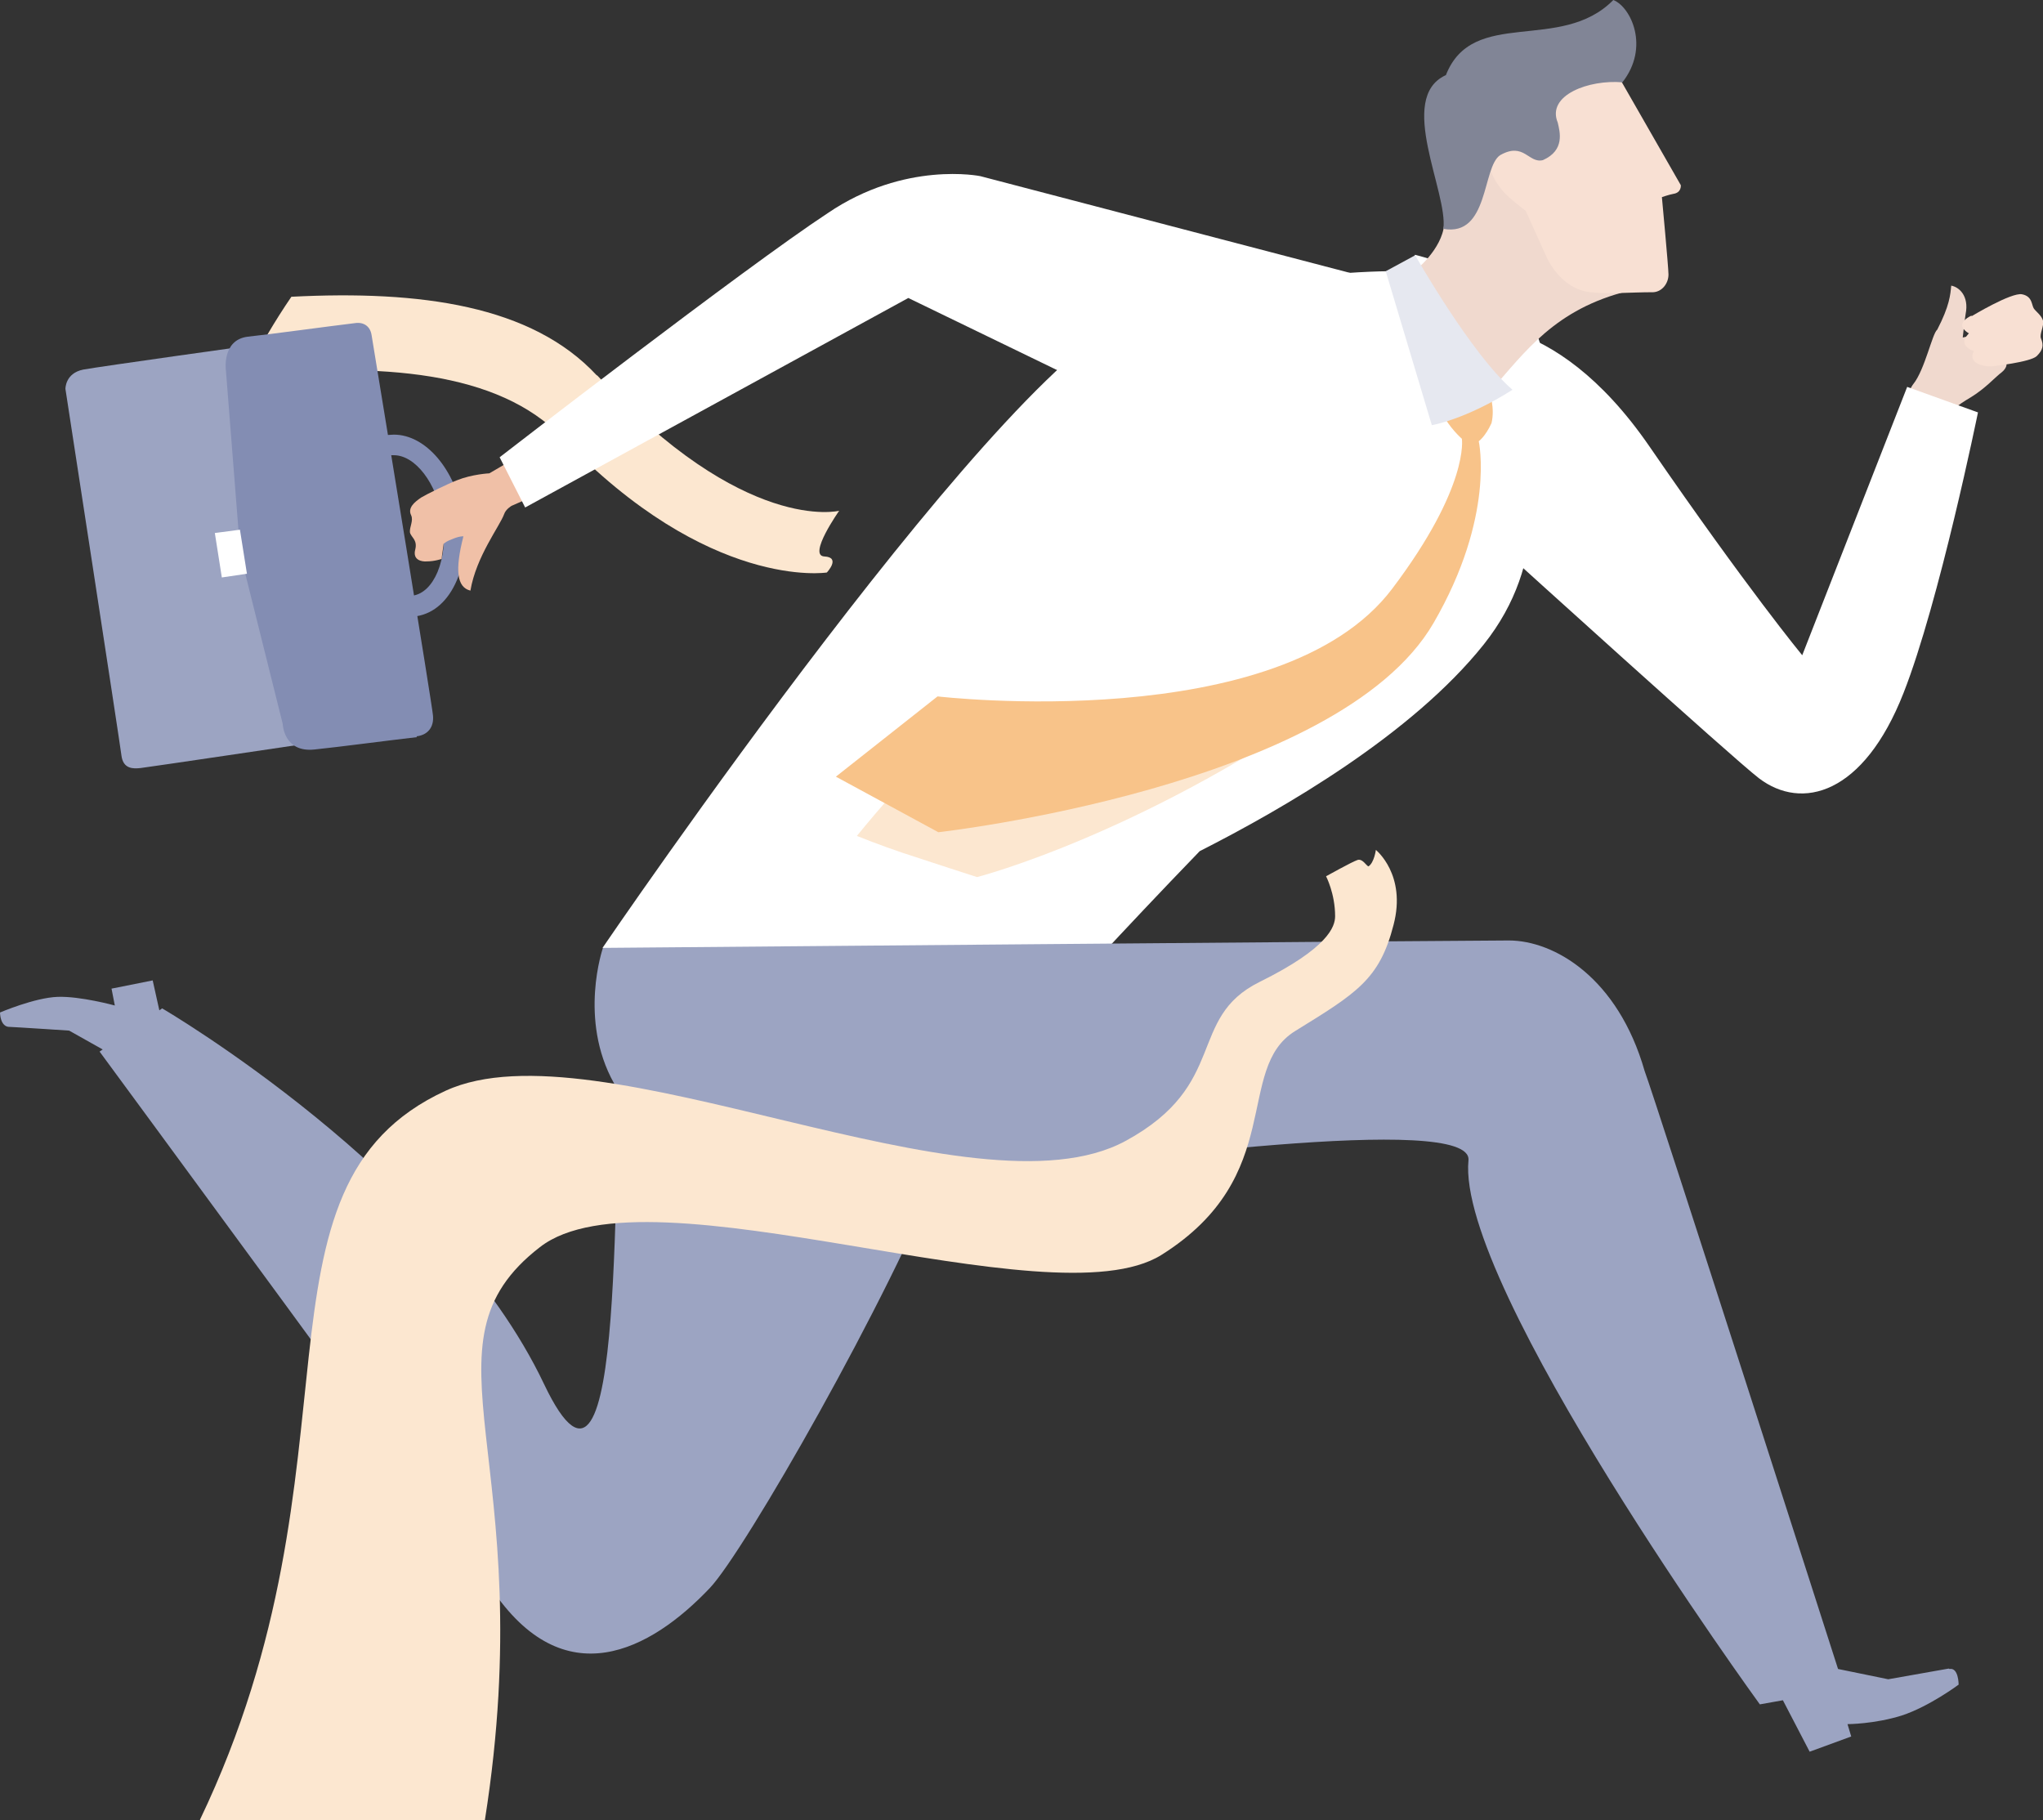
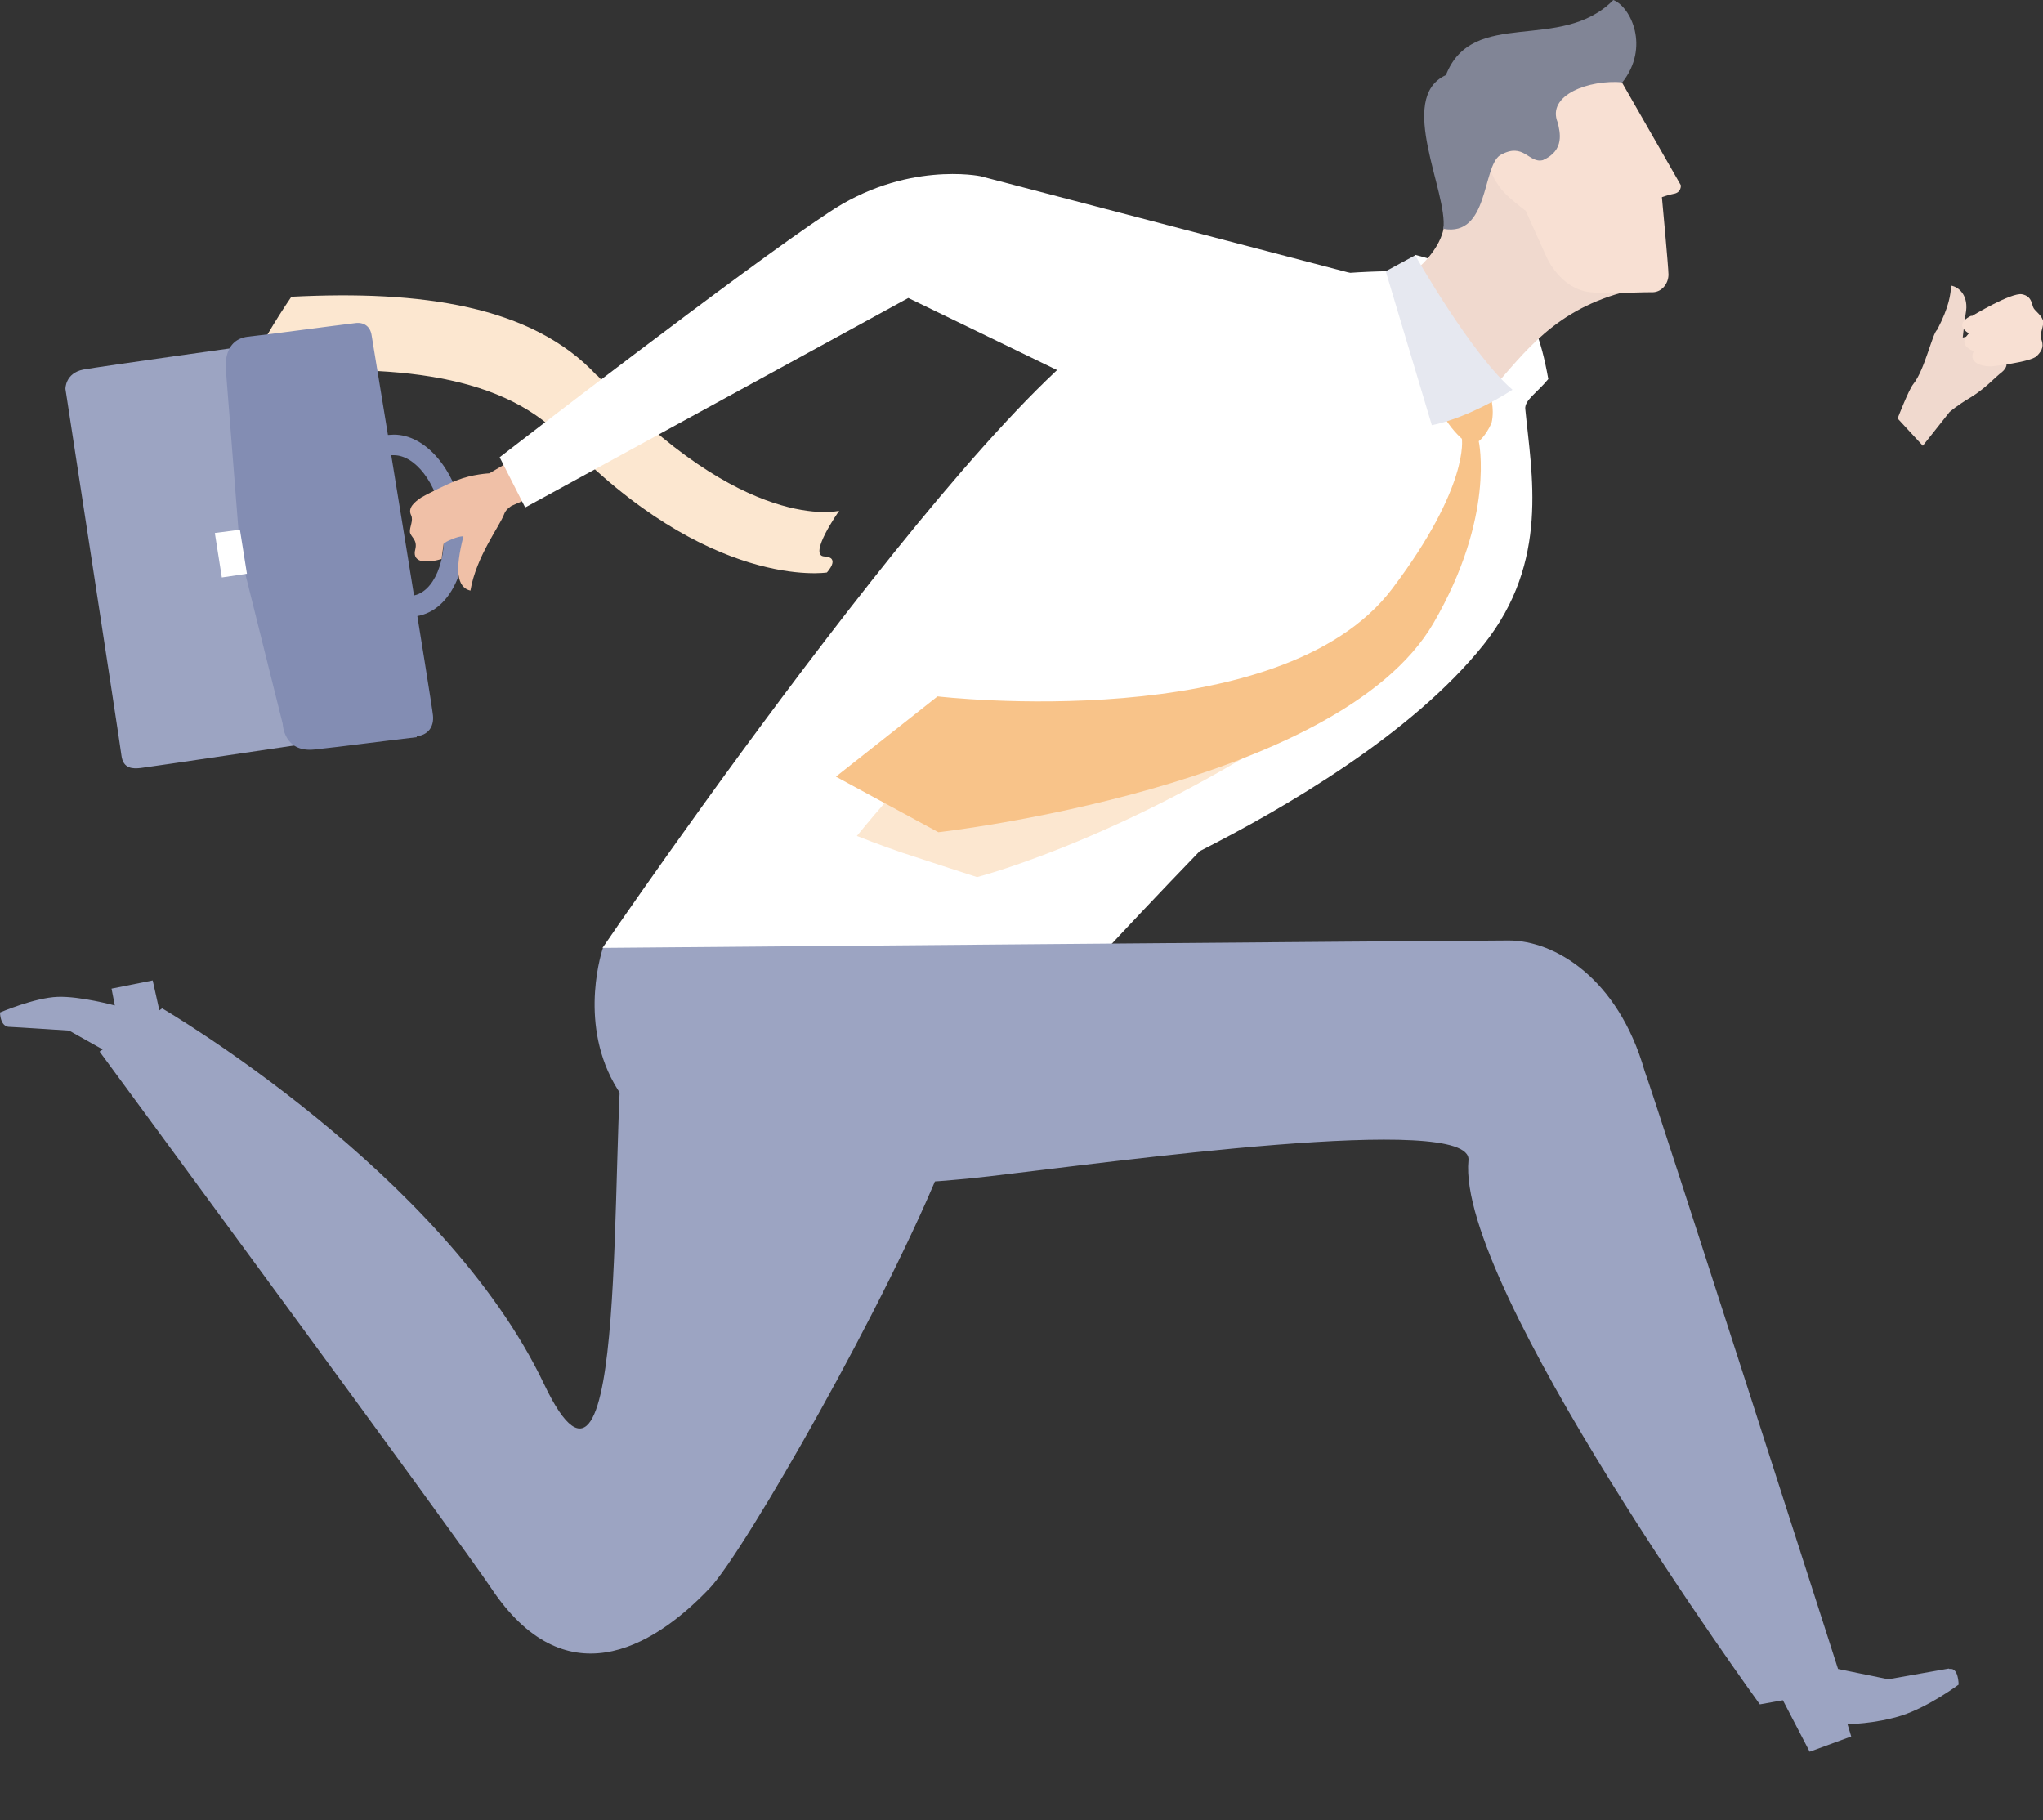
<svg xmlns="http://www.w3.org/2000/svg" version="1.1" viewBox="0 0 496.4 442.2">
  <rect x="0" y="0" width="496.4" height="442.2" fill="#333333" stroke="none" />
  <defs>
    <style> .cls-1 { fill: #e6e8f0; } .cls-2 { fill: #fce7d0; } .cls-3 { fill: #fff; } .cls-4 { fill: #9ca4c2; } .cls-5 { fill: #f8e0d3; } .cls-6 { fill: #b1dee8; } .cls-7 { fill: #818596; } .cls-8 { fill: #f0d9ce; } .cls-9 { fill: #838db3; } .cls-10 { fill: #f8c389; } .cls-11 { fill: #f0c0a7; } </style>
  </defs>
  <g>
    <g id="Layer_1">
      <path class="cls-8" d="M461.1,101.6s2.7-7,3.8-8.3c2.8-3.5,4.6-12.3,5.8-13.2,3-5.8,3.2-8.5,3.4-10.7,1.8.3,4.4,2.4,3.5,6.9-.2,1.1-.7,5.7-.7,5.7,0,0,2.7-.5,3.6-1,2.2-1.2,3.1,1.2,3.9,1.6.5.2,1.8.6,2.1,2.2.1.8,0,1.5.5,2.1.3.5.7.7.5,2-.3,1-1.3,1.7-1.7,2-.9.7-3.6,3.6-6.9,5.6-3.4,2-5.2,3.6-5.2,3.6l-6.5,8.2-6.1-6.6Z" />
      <path class="cls-2" d="M145,91.2c-15.8-17-42.8-20.7-74.2-19.1-4.1,6-7.8,12.3-11.1,19,33-3,61.3-1,76.9,15.2,35.7,37.3,64.3,32.8,64.3,32.8,0,0,3.5-3.7-.6-3.9-4.1-.2,3.6-11.1,3.6-11.1,0,0-23,5.8-58.8-32.9" />
      <path class="cls-9" d="M99.5,149.8c-7.7,0-14.9-8.4-16.8-19.6-.9-5.7-.4-11.3,1.5-15.8,2.1-4.9,5.5-8,9.7-8.7.6,0,1.2-.1,1.8-.1,7.7,0,14.9,8.4,16.8,19.6.9,5.7.4,11.3-1.5,15.8-2.1,4.9-5.5,8-9.7,8.7-.6,0-1.2.1-1.8.1M95.7,110.6c-.3,0-.6,0-.9,0-2.4.4-4.5,2.4-5.9,5.7-1.5,3.6-2,8.2-1.2,13,1.4,8.6,6.6,15.4,11.8,15.4s.6,0,.9,0c2.4-.4,4.5-2.4,5.9-5.7,1.5-3.6,2-8.2,1.2-13-1.4-8.6-6.6-15.4-11.8-15.4" />
      <path class="cls-4" d="M229.7,281.1c-62.3,3.8-12.7-15.7-78.1-29.4-3.6,26.6,1.4,128.3-19.4,84.6-24.4-51.4-92.8-91.3-92.8-91.3l-15.2,10.5s88.3,120,95.1,130.3c17.7,26.6,38.8,15.2,53.2,0,8.4-8.9,43.5-70.1,57.1-104.7" />
      <path class="cls-4" d="M38.9,246.3l-1.8-8.1-10,2,.8,4.1s-8.4-2.3-13.9-2.1C8.4,242.4,0,246,0,246c0,0,0,3.6,2.4,3.5.7,0,14.4.9,14.4.9l13.7,7.7,8.5-11.9Z" />
-       <path class="cls-3" d="M353.8,79.1s23.2-5.2,47,29.4c23.8,34.6,37.1,50.7,37.1,50.7l25.5-65.2,17.2,6.2s-9.4,46.1-18.1,68.2c-9.7,24.7-24.7,28.6-35.1,20.7-6.4-4.9-61.2-54.6-61.2-54.6l-12.5-55.4Z" />
      <path class="cls-6" d="M244.9,246.9s9.4-25.7,28.5-34c20.7-9,35.9-35.4,35.9-35.4,0,0-14.9,18.8-35.7,32.7-20.8,13.9-36.8,38.2-36.8,38.2l8.2-1.5Z" />
      <path class="cls-3" d="M370.6,99.4c-.2-2.2,2.8-3.9,5.6-7.3-.9-5.1-2-9.1-3-11.5-1.8-1.9-2-9-2-9,0,0-16.5-6.9-27.4-9.7-.3,1.5-1.3,5.9-1.6,6-.6.2-4.1-2-4.1-2,0,0-30.1-.3-60.8,10.2-29.9,5.9-130.9,154.2-130.9,154.2l111.1,12.7s14.1-15.6,34-36.2c20.5-10.4,51.6-28.4,69-50.2,16.1-20.2,11.6-41.5,10.1-57.3" />
      <path class="cls-2" d="M328.8,166.7c-49.5,35.7-91.4,46.4-91.4,46.4,0,0-12.1-3.9-18.1-5.9-5.4-1.8-11.1-4.1-11.1-4.1,0,0,12.7-15.7,18-19.4,5.2-3.7,12.4-5,12.4-5l20-5.2s47.8-1.5,70.1-6.8" />
      <path class="cls-10" d="M361.9,95.3s1.4,3.8.5,7.5c-1.5,3.3-3.1,4.4-3.1,4.4,0,0,4.1,18.2-11,44.2-23.2,39.9-120.3,50.8-120.3,50.8l-24.9-13.5,24.7-19.5s83.4,9.8,110.5-26.2c18.8-24.9,16.9-36.4,16.9-36.4,0,0-3.2-2.8-4.8-6.3,6.2-.9,11.3-5,11.3-5" />
      <path class="cls-8" d="M343.8,65.8s6.6-5.2,7.1-11.3c.5-6.1,12.1-22.8,12.1-22.8,0,0,12.1,19.2,13.9,26.2,1.8,6.5,6.9,9.1,10,9.3,6.6.3,9.6.9,12.4,2.7-19.4,3.6-27.3,13.8-35.4,23.1-9.6,1.1-20.2-27.2-20.2-27.2" />
      <path class="cls-5" d="M401.7,71c-5.9,0-10.2.5-15.3,0-7.3-.8-10.6-8.5-10.6-8.5l-5.1-11.3s-2.4-1.7-4.9-4.1c-2.9-2.9-6.7-9.7-1.2-11.8,8.2-3.1,5.5-19.5,5.5-19.5l11.3-3.1,11.3,4.9,15.7,27.4s.2,1.8-1.8,2.1c-1.1.2-2.8.8-2.8.8,0,0,1.6,17.1,1.6,18.8,0,2.2-1.6,4.2-3.7,4.3" />
      <path class="cls-4" d="M473.5,405.4c-.6.1-14.7,2.6-14.7,2.6l-12.2-2.5s-44.4-138.4-47-145.3c-6.5-22.7-22-31.7-33-31.7s-220.1,1.8-220.1,1.8c0,0-24.1,69.3,93.9,55.5,29.4-3.4,117.5-15.7,116.4-3.9-3,30.7,70.8,132.2,70.8,132.2l5.6-1,6.5,12.5,10.1-3.7-.9-3s6.5,0,13.2-2.1c6.7-2.2,13.8-7.5,13.8-7.5,0,0,0-4.2-2.2-3.8" />
      <path class="cls-1" d="M343.9,62l-7.2,3.9,11.2,37.4s8.1-1.3,19.6-8.6c-10-8.6-23.6-32.6-23.6-32.6" />
      <path class="cls-11" d="M130.2,120.3l-5.9,2.6s-1.4.8-1.8,2c-1.1,3-6.8,10.3-8.2,18.6-3.3-.8-3.8-5-1.7-13.2-.2,0-.9,0-2,.4-1.2.5-1.8.6-2.8,1.4-.4,2.7-.5,3.7-.5,3.7,0,0-1.7.6-3.6.6-1.2.1-3.5-.3-2.8-2.9.6-2.4-1.1-3-1.3-4.2-.1-1.3.9-2.8.3-4.1-.9-1.8.8-3.2,2.4-4.3,1.5-.9,6.4-3.3,8.7-4.2,3.7-1.5,7.9-1.7,7.9-1.7l8.9-5.2,2.5,10.7Z" />
      <path class="cls-4" d="M34.2,186.6c-1.8.2-4.3.3-4.7-3.1-.3-2.6-13.6-89-13.6-89,0,0-.1-3.8,4.3-4.7,4.4-.8,41-5.9,41-5.9l-.9,50.8,15.4,45.8s-39.7,5.9-41.5,6.1" />
      <path class="cls-9" d="M101.3,179.1c-6.2.7-19,2.4-24.9,3-7.5.8-7.7-6.2-7.7-6.2l-10.3-41.3-3.5-44.5s-1.1-7.5,5.3-8.3c4.9-.5,19.4-2.5,26.1-3.3,2.1-.3,3.7.8,4,3,2.8,17,14.7,89.8,14.9,92.3.3,2.9-1.3,4.8-4,5.1" />
      <polygon class="cls-3" points="53.9 140.3 52.2 129.5 58.3 128.7 60 139.4 53.9 140.3" />
      <path class="cls-3" d="M330.3,66.9l-92.1-24.1s-18.3-3.8-37.1,9c-20.1,13.2-79.7,59.3-79.7,59.3l6.2,12.2,93.1-50.9,71.4,34.6s22.3,6.5,36.5-9.9c11.4-13.2,1.8-30.3,1.8-30.3" />
      <path class="cls-7" d="M351.3,18.3c6.5-16.7,27.9-5.3,40.7-18.3,4.3,1.7,8.9,11.5,2.2,20-8.1-.7-18.5,3.1-15.7,9.8.5,2.2,1.8,6.7-3.6,9.1-3.5.9-4.6-4.5-10.4-1.2-4.4,2.9-2.7,19.9-13.8,17.9,1.2-8.8-11.4-31.7.5-37.3" />
      <path class="cls-5" d="M479,76.7s-1.9.8-2.2,2c-.4,1.2,1.6,2.3,1.6,2.3,0,0-1.3,1.2-1.1,2.2.2,1.5,2.3,2.1,2.3,2.1,0,0-.8,1.3,0,2.3,1.2,1.6,4.4,1.4,4.4,1.4,0,0,9.4-1,10.9-2.5,1.5-1.5,1.7-2.6,1-4.3-.4-1,.8-3,.5-4.3-.4-1.3-1.6-2.1-2.2-2.9-.6-.8-.3-3-2.9-3.5-2.6-.5-12.2,5.3-12.2,5.3" />
-       <path class="cls-2" d="M48.6,442.1c41.6-86.9,8.9-153.8,59.7-177.1,36.8-16.9,128.2,32.3,165.2,12.2,25.2-13.7,14.8-29.8,32.5-38.6,16.8-8.3,18.4-13.5,18.4-16,0-5.5-2.2-9.7-2.2-9.7,0,0,6.3-3.5,7.5-3.9,1.3-.6,2.3,1.4,2.8,1.5,1.4-.9,1.8-4,1.8-4,0,0,7.5,6,4.3,18.2-3.4,13.3-9,16.6-23.9,25.8-14.9,9.2-1.9,35.2-32.5,54.4-27,16.9-124.6-22.4-151-1.9-31.1,24,.5,51.4-13.4,139.3H48.6Z" />
    </g>
  </g>
</svg>